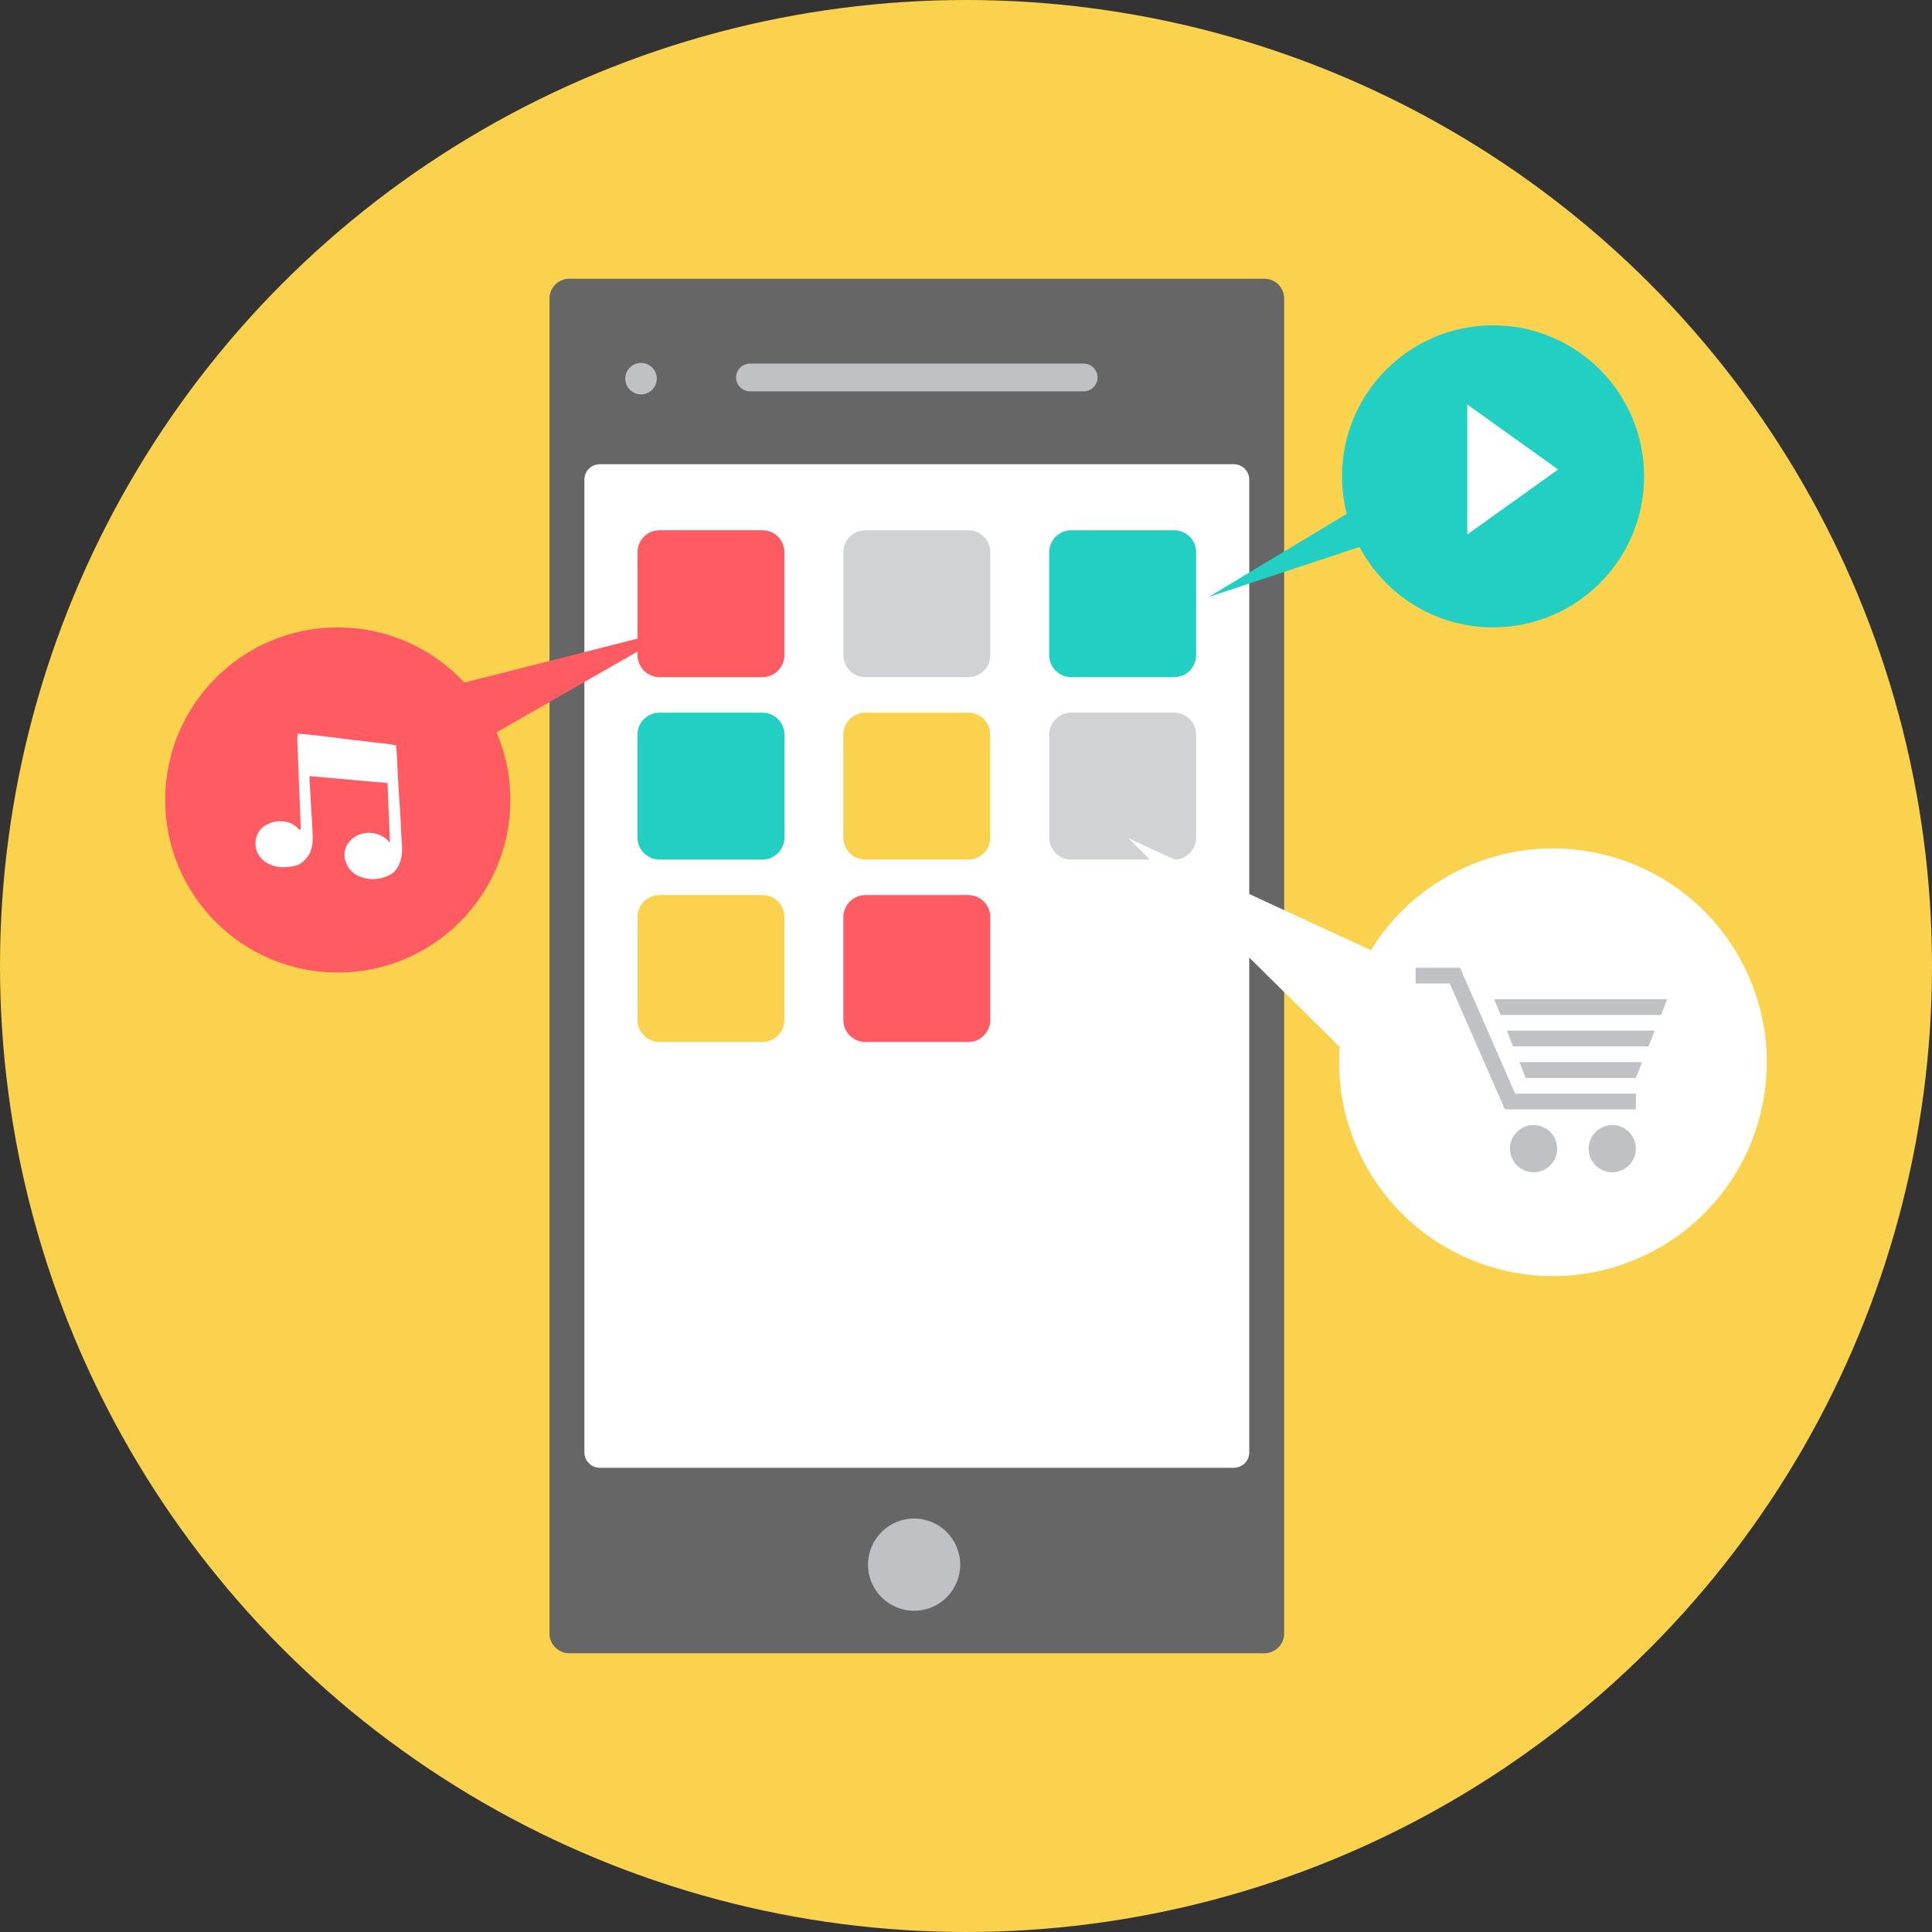
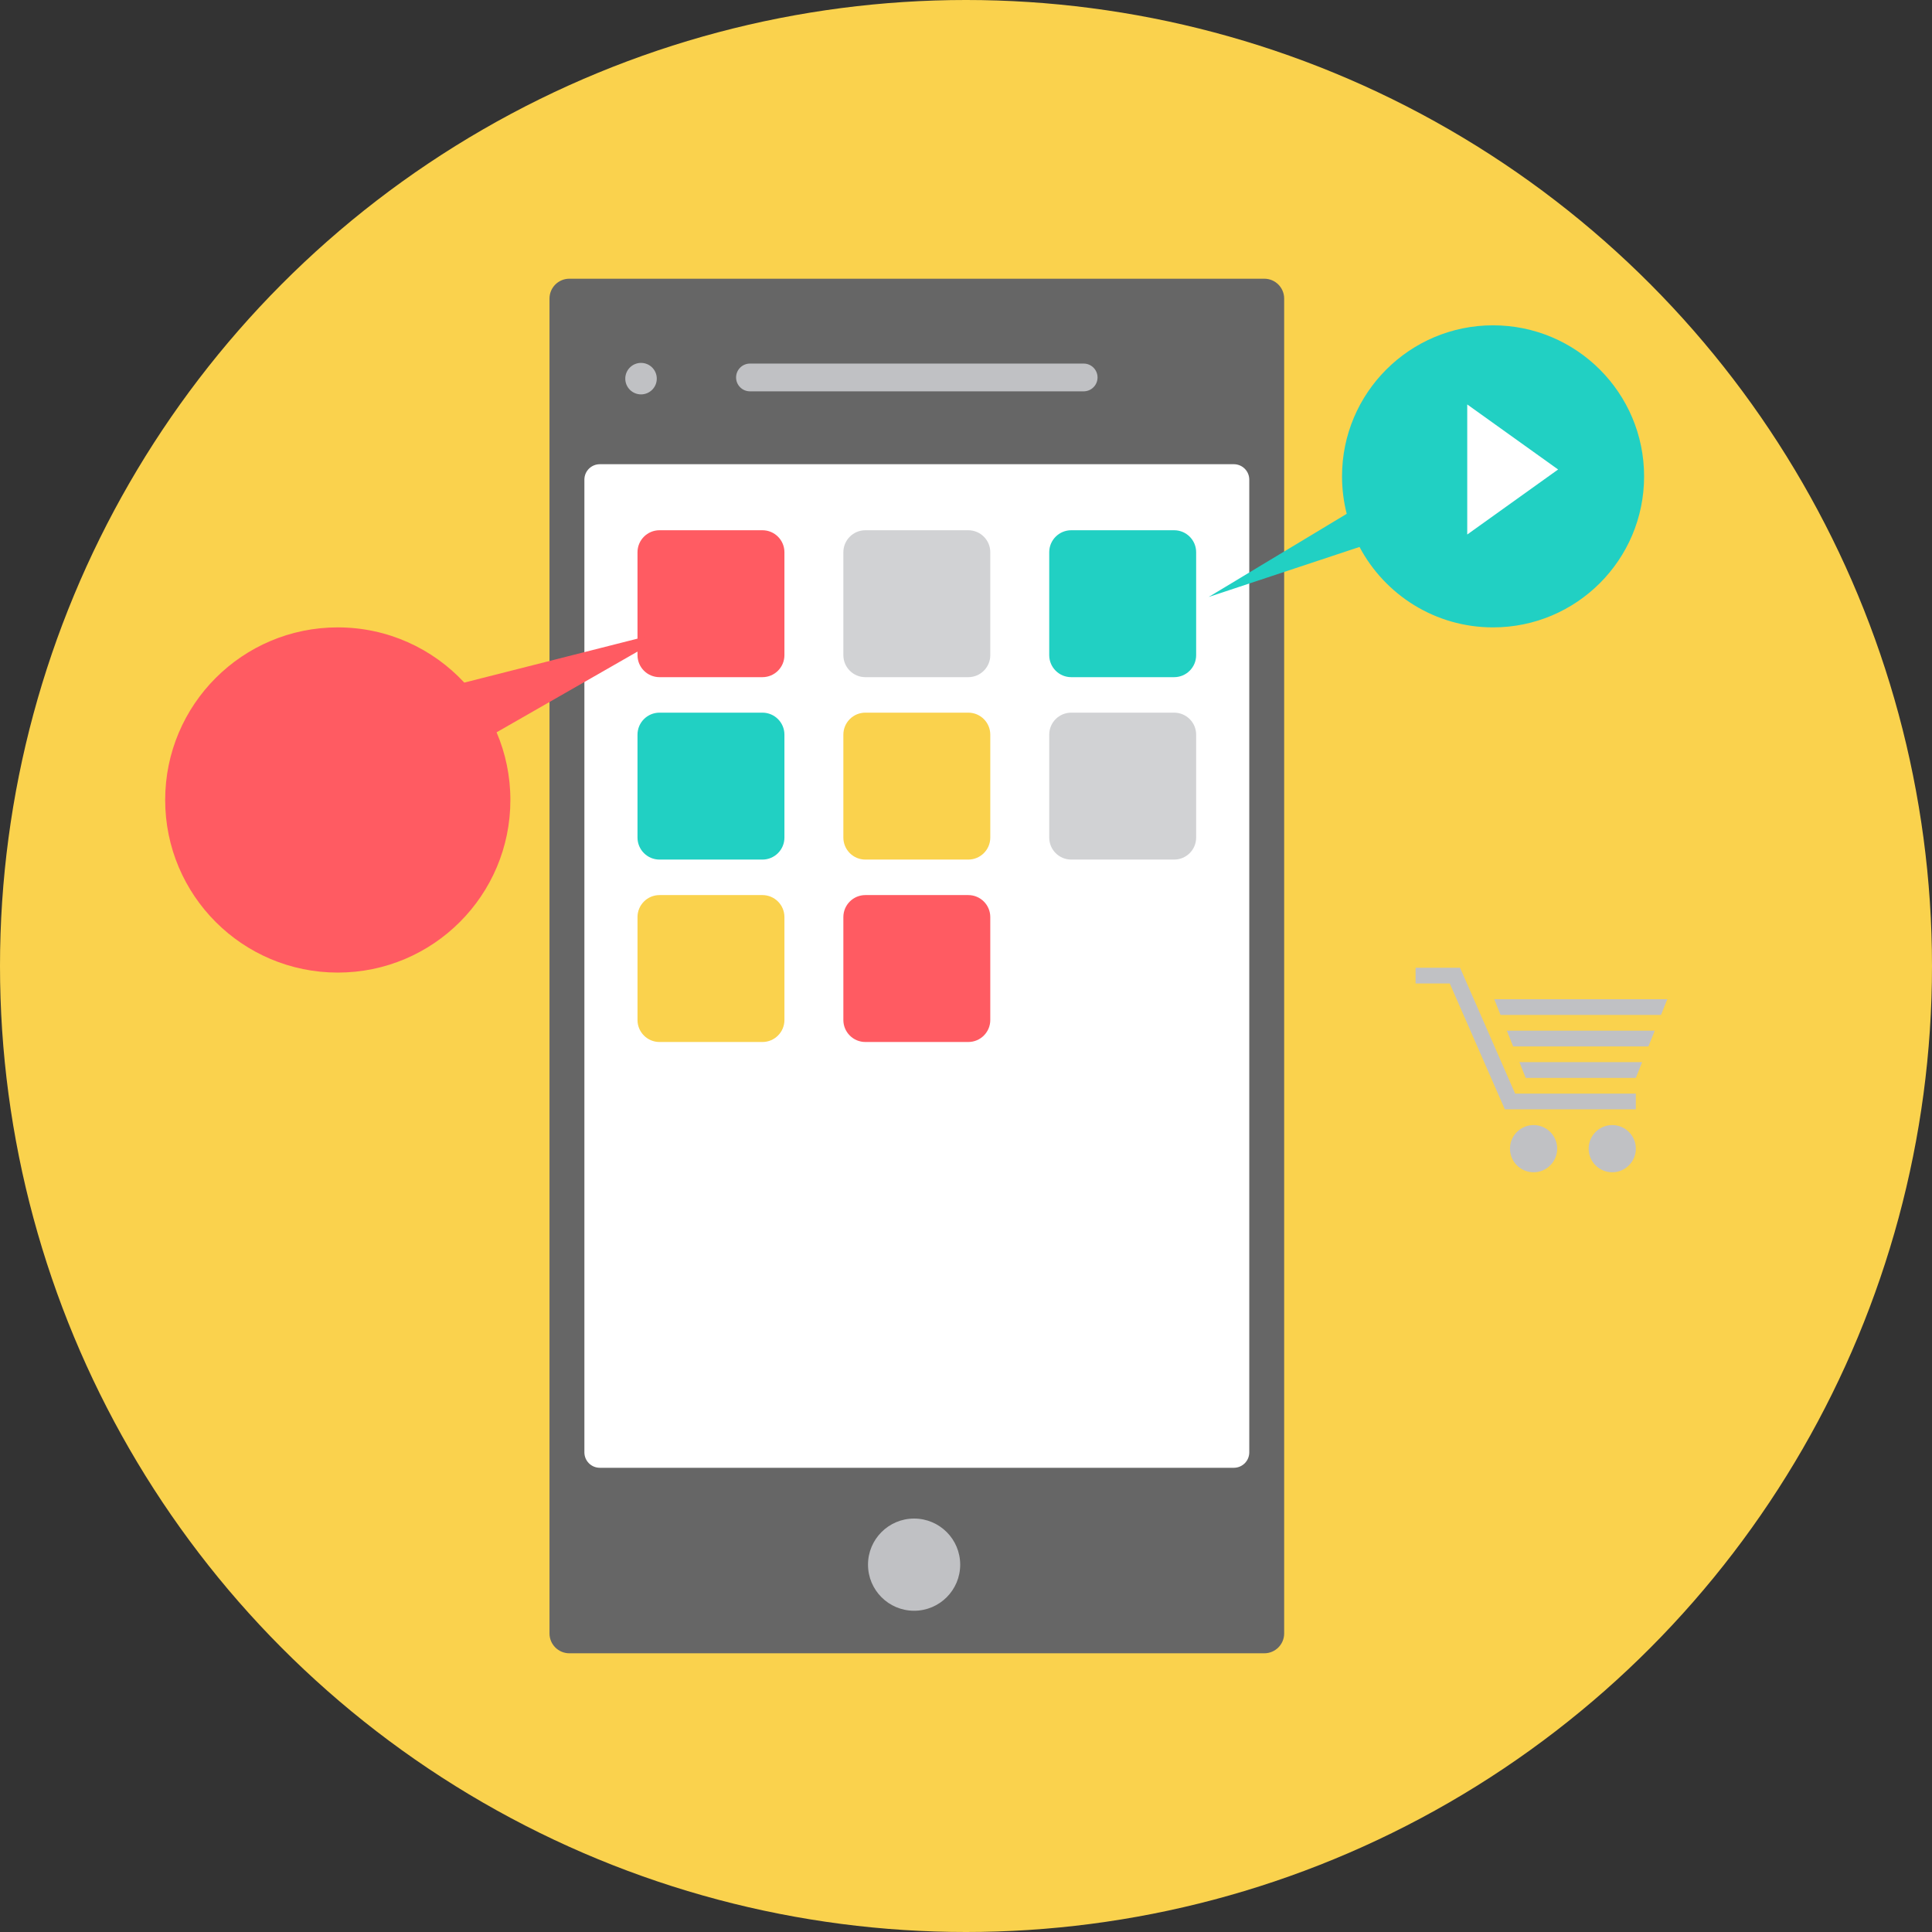
<svg xmlns="http://www.w3.org/2000/svg" height="800px" width="800px" version="1.1" id="Layer_1" viewBox="0 0 511.998 511.998" xml:space="preserve">
  <rect x="0" y="0" width="511.998" height="511.998" fill="#333333" stroke="none" />
  <circle style="fill:#FAD24D;" cx="255.999" cy="255.999" r="255.999" />
  <path style="fill:#666666;" d="M150.884,73.862h184.169c2.906,0,5.263,2.356,5.263,5.263v353.748c0,2.906-2.356,5.263-5.263,5.263  H150.884c-2.906,0-5.263-2.356-5.263-5.263V79.125C145.621,76.219,147.977,73.862,150.884,73.862z" />
  <path style="fill:#FFFFFF;" d="M158.956,123.021H326.98c2.258,0,4.088,1.83,4.088,4.088v257.779c0,2.258-1.83,4.088-4.088,4.088  H158.956c-2.258,0-4.088-1.83-4.088-4.088V127.109C154.868,124.852,156.698,123.021,158.956,123.021z" />
  <g>
    <path style="fill:#C0C1C4;" d="M198.749,96.351h88.432c2.031,0,3.678,1.647,3.678,3.678l0,0c0,2.031-1.647,3.678-3.678,3.678   h-88.432c-2.031,0-3.678-1.647-3.678-3.678l0,0C195.071,97.998,196.718,96.351,198.749,96.351z" />
    <circle style="fill:#C0C1C4;" cx="242.246" cy="414.648" r="12.215" />
    <circle style="fill:#C0C1C4;" cx="169.878" cy="100.344" r="4.174" />
  </g>
  <path style="fill:#FF5B62;" d="M174.776,140.519h27.272c3.221,0,5.832,2.611,5.832,5.832v27.272c0,3.221-2.611,5.832-5.832,5.832  h-27.272c-3.221,0-5.832-2.611-5.832-5.832v-27.272C168.944,143.13,171.555,140.519,174.776,140.519z" />
  <path style="fill:#D1D2D4;" d="M229.33,140.519h27.272c3.221,0,5.832,2.611,5.832,5.832v27.272c0,3.221-2.611,5.832-5.832,5.832  H229.33c-3.221,0-5.832-2.611-5.832-5.832v-27.272C223.499,143.13,226.109,140.519,229.33,140.519z" />
  <g>
    <path style="fill:#21D0C3;" d="M283.887,140.519h27.272c3.221,0,5.832,2.611,5.832,5.832v27.272c0,3.221-2.611,5.832-5.832,5.832   h-27.272c-3.221,0-5.832-2.611-5.832-5.832v-27.272C278.055,143.13,280.666,140.519,283.887,140.519z" />
    <path style="fill:#21D0C3;" d="M174.776,188.86h27.272c3.221,0,5.832,2.611,5.832,5.832v27.272c0,3.221-2.611,5.832-5.832,5.832   h-27.272c-3.221,0-5.832-2.611-5.832-5.832v-27.272C168.944,191.471,171.555,188.86,174.776,188.86z" />
  </g>
  <path style="fill:#FAD24D;" d="M229.33,188.86h27.272c3.221,0,5.832,2.611,5.832,5.832v27.272c0,3.221-2.611,5.832-5.832,5.832  H229.33c-3.221,0-5.832-2.611-5.832-5.832v-27.272C223.499,191.471,226.109,188.86,229.33,188.86z" />
  <path style="fill:#D1D2D4;" d="M283.887,188.86h27.272c3.221,0,5.832,2.611,5.832,5.832v27.272c0,3.221-2.611,5.832-5.832,5.832  h-27.272c-3.221,0-5.832-2.611-5.832-5.832v-27.272C278.055,191.471,280.666,188.86,283.887,188.86z" />
  <path style="fill:#FAD24D;" d="M174.776,237.204h27.272c3.221,0,5.832,2.611,5.832,5.832v27.272c0,3.221-2.611,5.832-5.832,5.832  h-27.272c-3.221,0-5.832-2.611-5.832-5.832v-27.272C168.944,239.815,171.555,237.204,174.776,237.204z" />
  <g>
    <path style="fill:#FF5B62;" d="M229.33,237.204h27.272c3.221,0,5.832,2.611,5.832,5.832v27.272c0,3.221-2.611,5.832-5.832,5.832   H229.33c-3.221,0-5.832-2.611-5.832-5.832v-27.272C223.499,239.815,226.109,237.204,229.33,237.204z" />
    <path style="fill:#FF5B62;" d="M89.512,166.263c13.247,0,25.175,5.633,33.529,14.631l56.656-14.376L131.6,194.067   c2.35,5.507,3.654,11.568,3.654,17.934c0,25.261-20.479,45.741-45.741,45.741c-25.261,0-45.741-20.479-45.741-45.741   c0-25.261,20.479-45.741,45.741-45.741L89.512,166.263L89.512,166.263z" />
  </g>
-   <path style="fill:#FFFFFF;" d="M387.484,230.223c28.328-13.293,62.067-1.105,75.36,27.221c13.293,28.328,1.105,62.069-27.221,75.362  c-28.328,13.293-62.069,1.105-75.362-27.224c-4.276-9.11-5.909-18.778-5.226-28.149l-56.064-55.344l64.324,29.73  c5.585-9.097,13.8-16.723,24.187-21.597h0.002V230.223z" />
  <path style="fill:#21D0C3;" d="M395.675,86.214c22.106,0,40.025,17.919,40.025,40.025s-17.919,40.025-40.025,40.025  c-15.348,0-28.676-8.641-35.392-21.321l-0.002,0.004L320.3,158.208l36.591-22.04h0.002c-0.809-3.175-1.242-6.502-1.242-9.931  c0-22.106,17.919-40.025,40.025-40.025L395.675,86.214L395.675,86.214z" />
  <path style="fill:#C0C1C4;" d="M433.513,293.985h-34.715l-14.596-33.355h-9.059v-4.17h11.787l14.593,33.355h31.988v4.17  L433.513,293.985L433.513,293.985z M440.182,268.969l1.669-4.17h-45.861l1.667,4.17H440.182z M402.66,281.477l1.667,4.17h29.186  l1.669-4.17H402.66z M438.517,273.138h-39.191l1.667,4.17h35.855L438.517,273.138z M433.515,304.407  c0,3.453-2.803,6.255-6.255,6.255c-3.453,0-6.255-2.801-6.255-6.255c0-3.453,2.803-6.253,6.255-6.253  C430.712,298.155,433.515,300.955,433.515,304.407z M412.667,304.407c0,3.453-2.801,6.255-6.253,6.255s-6.255-2.801-6.255-6.255  c0-3.453,2.803-6.253,6.255-6.253S412.667,300.955,412.667,304.407z" />
  <g>
    <path style="fill:#FFFFFF;" d="M388.833,107.182v34.471l24.079-17.235L388.833,107.182z" />
-     <path style="fill:#FFFFFF;" d="M78.852,197.83c-0.091-1.142-0.104-2.296,0.06-3.43c6.568,0.573,13.094,1.568,19.65,2.285   c2.134,0.241,4.289,0.405,6.391,0.846c0.339,3.27,0.348,6.566,0.591,9.847c0.232,4.451,0.653,8.897,0.763,13.353   c0.097,2.407,0.589,4.89-0.139,7.245c-0.417,1.433-1.189,2.857-2.487,3.662c-2.337,1.371-5.314,1.773-7.885,0.826   c-1.786-0.551-3.349-1.909-3.991-3.687c-0.992-1.951-0.507-4.48,1.03-6.015c2.723-2.998,8.089-2.617,10.508,0.587   c-0.252-5.27-0.401-10.541-0.633-15.815c-6.88-0.644-13.765-1.237-20.644-1.865c-0.055,1.105,0.002,2.205,0.095,3.301   c0.197,3.228,0.35,6.458,0.565,9.681c0.062,2.115,0.412,4.284-0.236,6.344c-0.366,1.451-1.356,2.65-2.48,3.587   c-1.255,0.963-2.884,1.109-4.403,1.215c-1.827,0.146-3.68-0.361-5.223-1.325c-1.508-1.023-2.617-2.73-2.668-4.575   c-0.19-2.223,1.078-4.566,3.164-5.443c2.677-1.404,6.486-1.034,8.419,1.453c0.133-0.042,0.266-0.086,0.405-0.117   c-0.284-7.32-0.538-14.642-0.853-21.96L78.852,197.83z" />
  </g>
</svg>